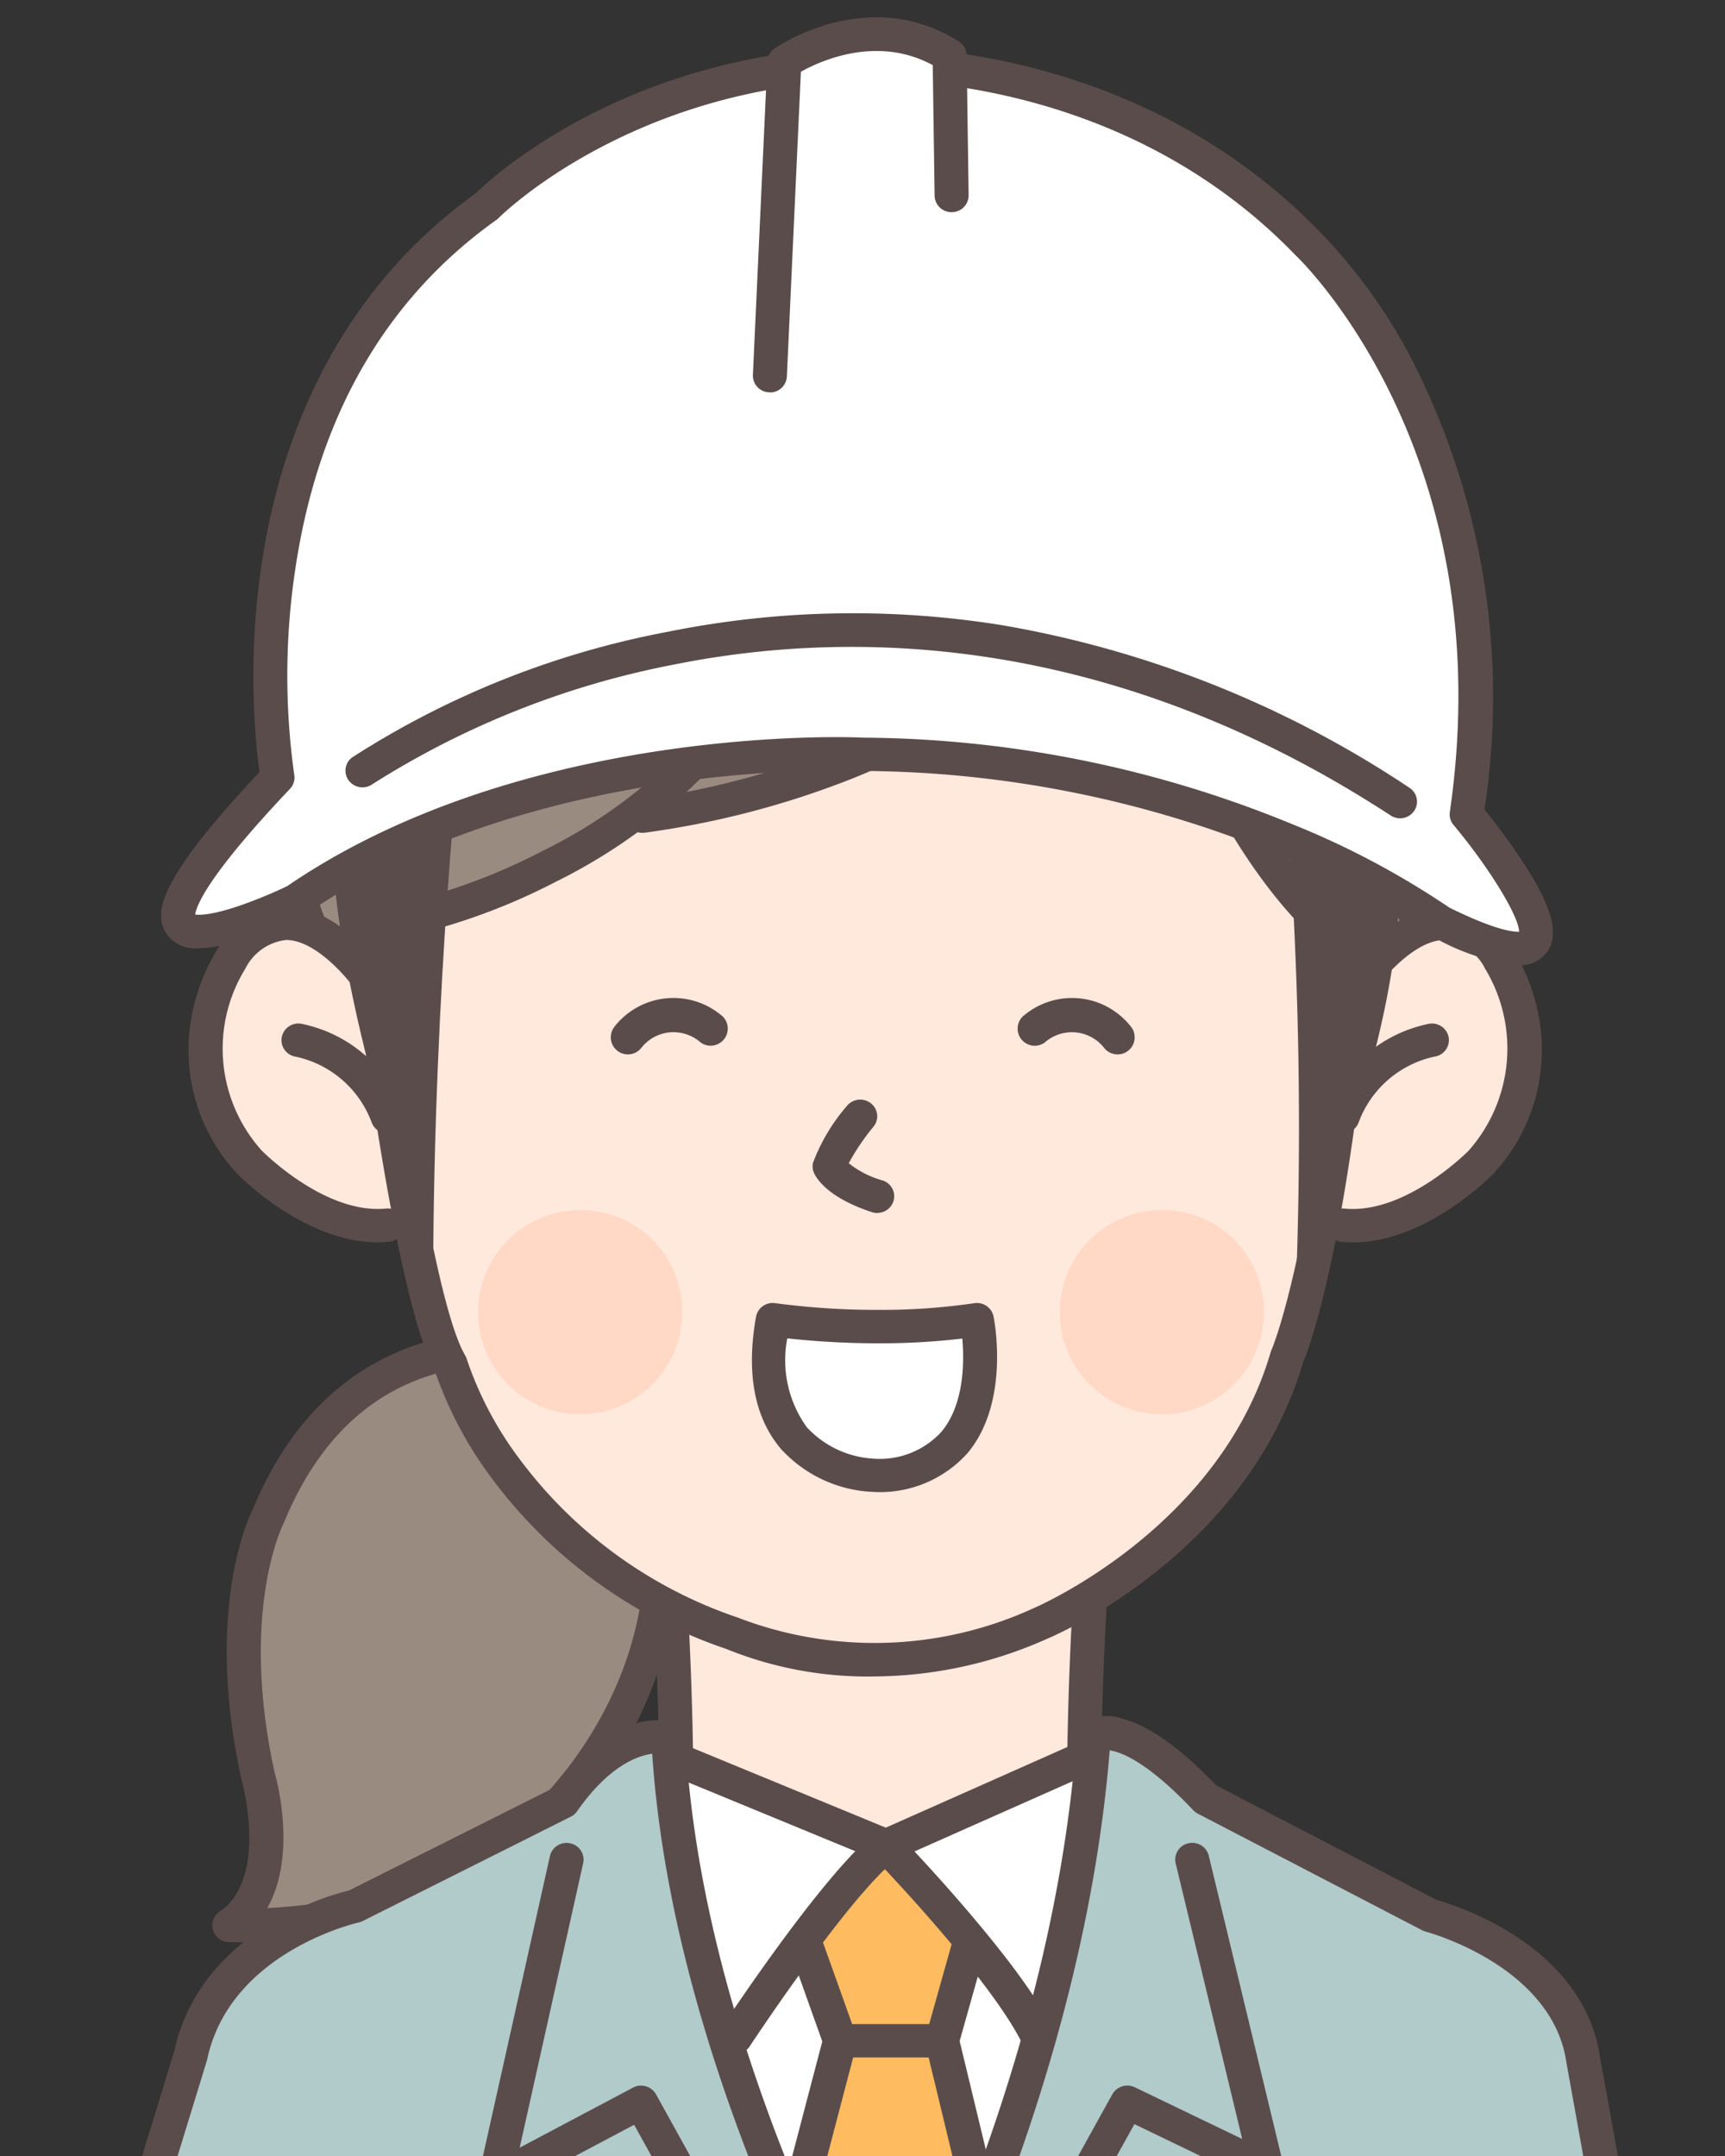
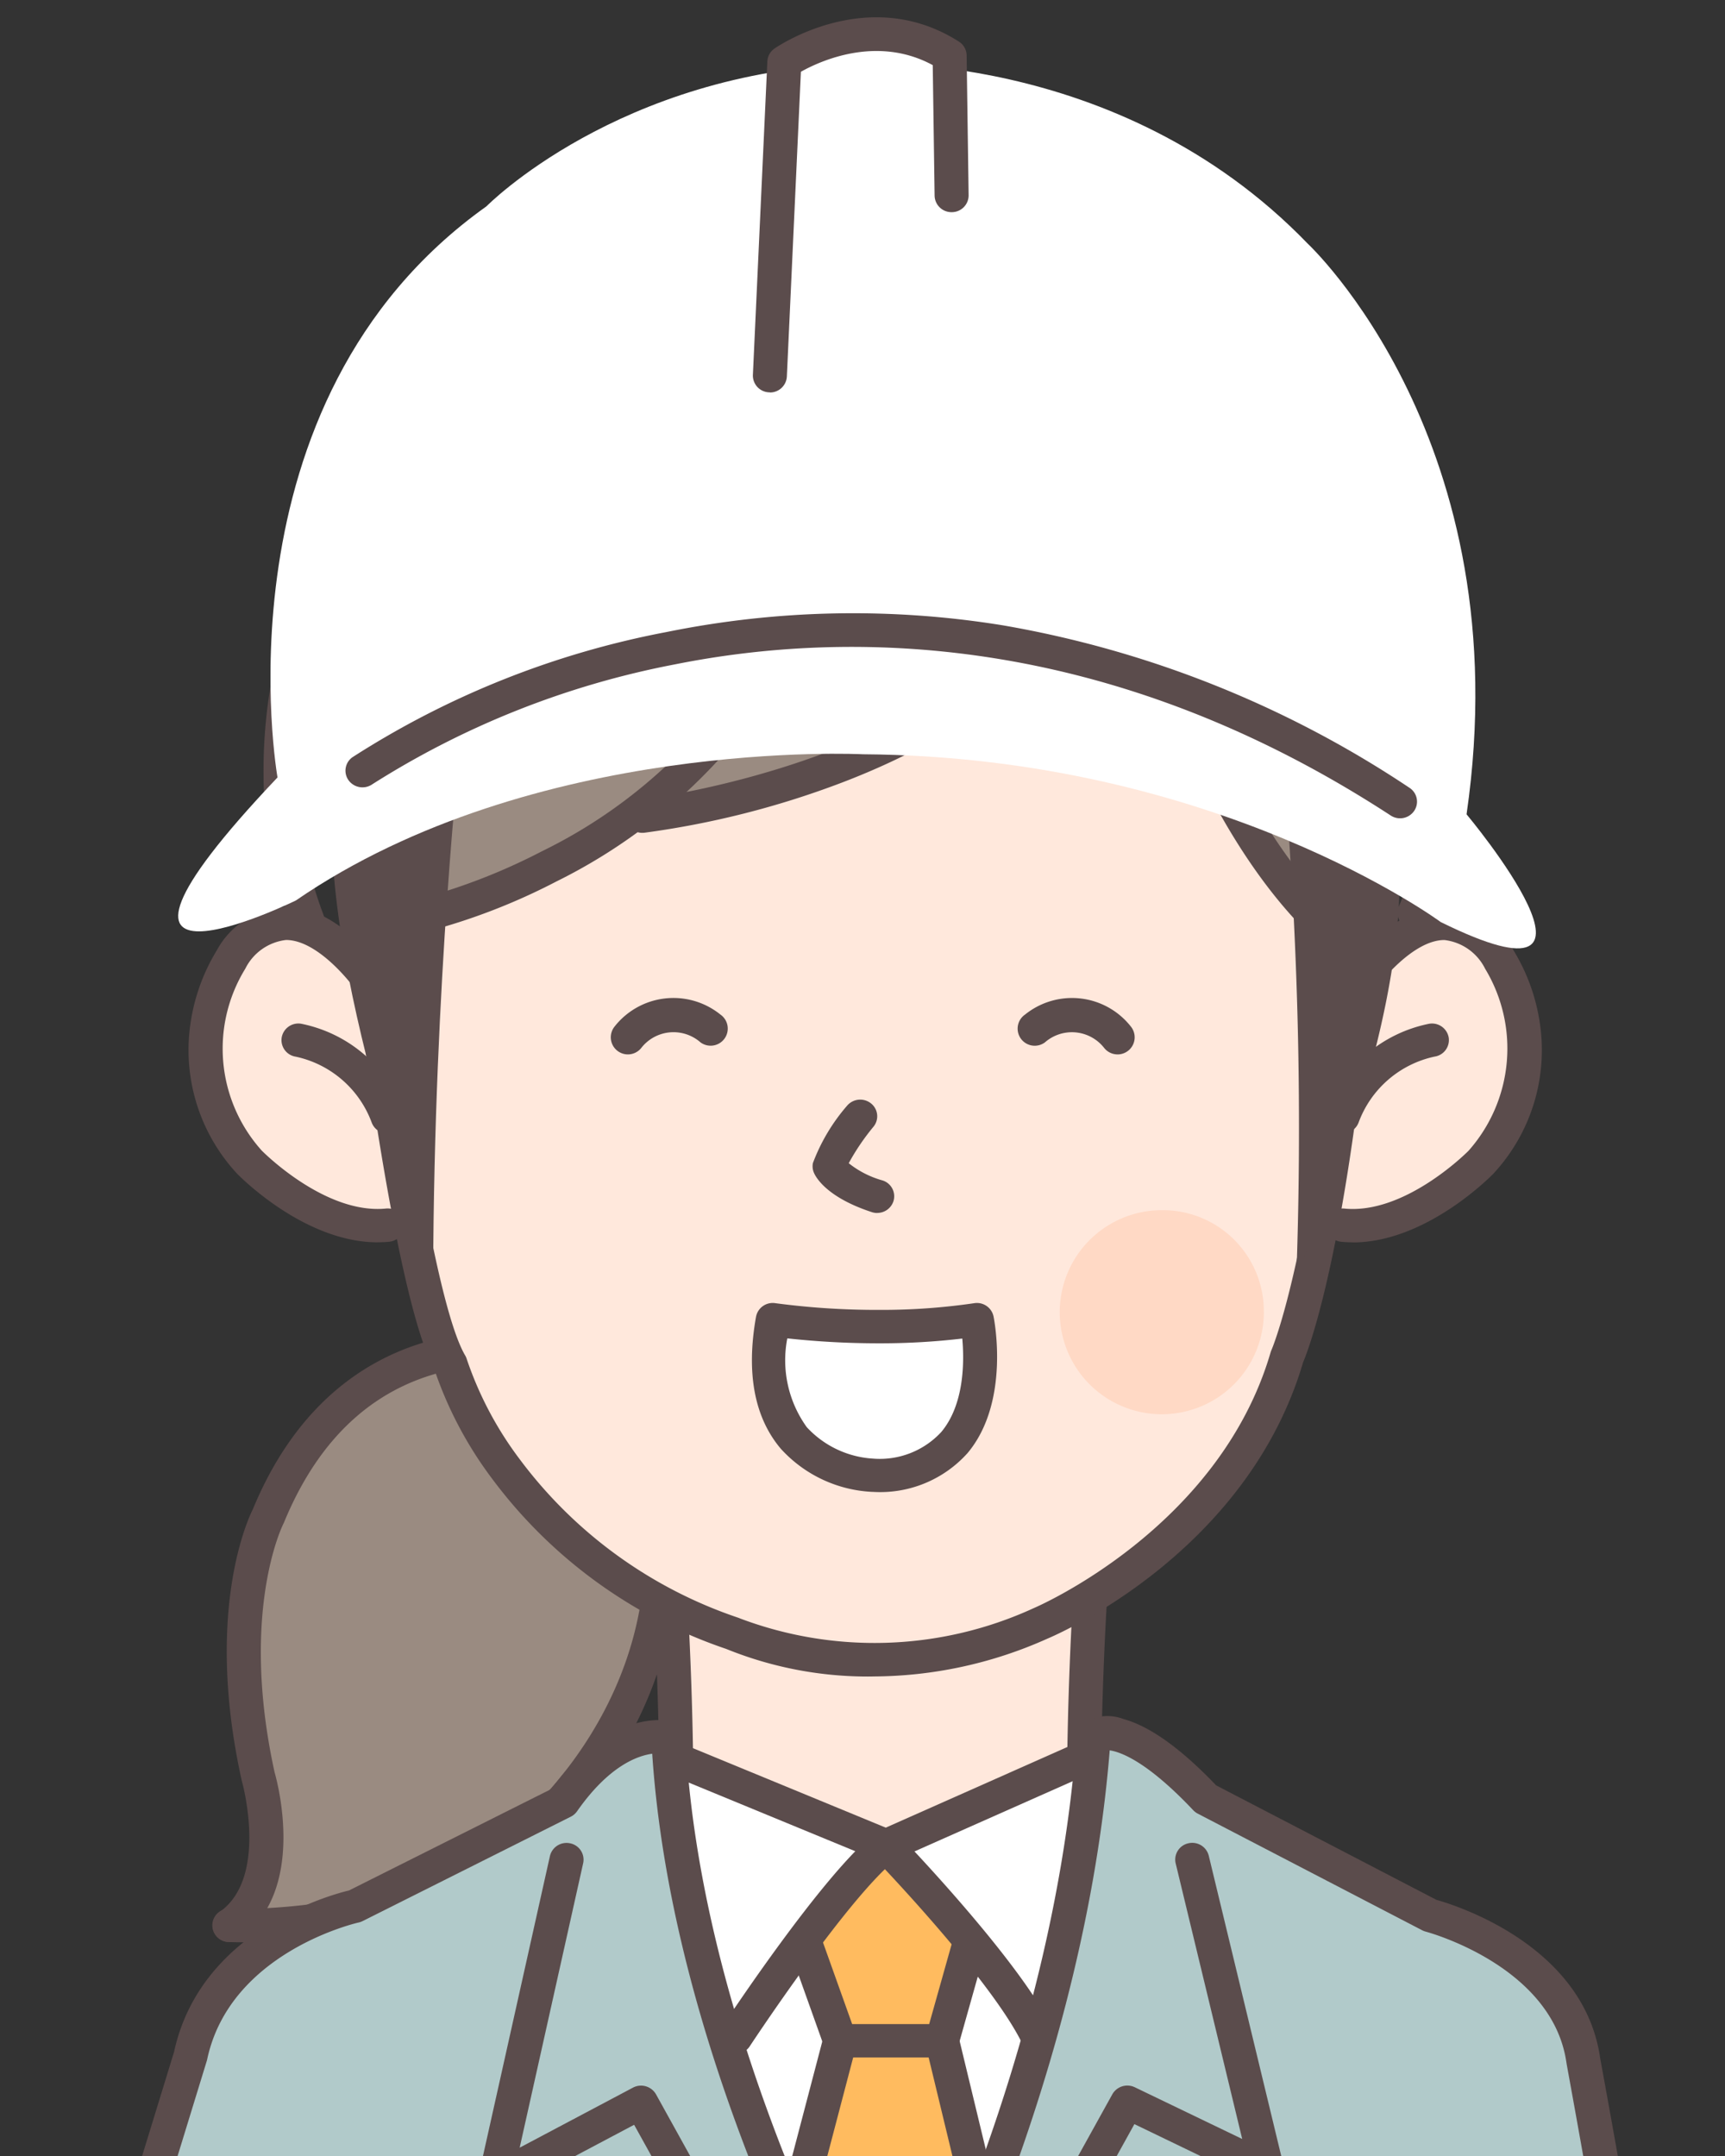
<svg xmlns="http://www.w3.org/2000/svg" height="125" viewBox="0 0 100 125" width="100">
  <rect x="0" y="0" width="100" height="125" fill="#333333" stroke="none" />
  <clipPath id="a">
    <path d="m47.012-1h100v125h-100z" />
  </clipPath>
  <g clip-path="url(#a)" transform="translate(-47.012 1)">
    <path d="m326.638 398.631s-11.244-5.373-18.145 7c0 0-3.943 4.832-1.183 19.326a7.066 7.066 0 0 1 -1.966 6.533s5.516 1.391 14.586-3.44a23.583 23.583 0 0 0 11.5-20.486s-1.638-6.223-4.792-8.928" fill="#9a8b81" transform="translate(-245.137 -320.655)" />
    <path d="m301.922 429.655a.991.991 0 0 1 -.8-.4.954.954 0 0 1 .224-1.349c2.848-2.011 1.3-7.541 1.282-7.6-.007-.022-.012-.044-.017-.067-2.135-9.7.36-15.086.656-15.676 2.918-7.064 7.815-9.357 11.413-10.036a16.4 16.4 0 0 1 7.187.253.963.963 0 0 1 .648 1.21.99.99 0 0 1 -1.233.636 14.622 14.622 0 0 0 -6.306-.186c-4.5.878-7.833 3.866-9.9 8.882-.012.029-.025.056-.039.084-.024.046-2.552 5.078-.51 14.4.171.595 1.871 6.913-2.033 9.669a1 1 0 0 1 -.575.182" fill="#5b4c4c" transform="translate(-241.598 -318.058)" />
    <path d="m302.678 477.34c-.455 0-.738-.012-.8-.015a.967.967 0 1 1 .095-1.93c.107 0 10.78.43 16.9-5.292.016-.015.032-.029.049-.043.071-.059 7.2-6.037 7.073-15.738a.976.976 0 0 1 .974-.978h.012a.976.976 0 0 1 .986.954 23.163 23.163 0 0 1 -7.754 17.224c-5.778 5.385-14.782 5.819-17.525 5.819" fill="#5b4c4c" transform="translate(-241.598 -365.73)" />
    <path d="m414.409 471.059s.369 7.312.263 12.948l-5.878 1.771s.5 12.327 16.665 12.935c0 0 15.346.143 18.632-13.128a46.313 46.313 0 0 1 -6.152-1.772s-.026-7.569.131-12.884c0 0-21.295.516-23.661.129" fill="#ffe8dc" transform="translate(-328.19 -379.918)" />
    <path d="m431.866 484.063h-.006a.976.976 0 0 1 -.98-.972c.036-6.237-.334-12.086-.338-12.144a.986.986 0 0 1 1.968-.122c0 .059.379 5.971.342 12.276a.976.976 0 0 1 -.986.961" fill="#5b4c4c" transform="translate(-345.648 -379.103)" />
    <path d="m553.1 484.063a.976.976 0 0 1 -.986-.961c-.037-6.306.338-12.217.342-12.277a.986.986 0 0 1 1.968.122c0 .058-.374 5.907-.338 12.144a.976.976 0 0 1 -.98.972z" fill="#5b4c4c" transform="translate(-443.245 -379.103)" />
-     <path d="m344.945 67.466a23.036 23.036 0 0 1 25.567-2.19s17.417 8.89 18.206 21.774c0 0 3.878 15.2-5.39 21.259 0 0-12.225 17.394-27.21 15.2 0 0-21.295 2.19-29.97-16.878 0 0-5.258-5.282-2.366-20.1 0 0 5.127-19.2 21.163-19.069" fill="#9a8b81" transform="translate(-259.243 -50.329)" />
    <path d="m403.712 165.307c-.349 16.75-4.5 26.335-4.5 26.335-2.034 10.772-14.788 15.139-14.788 15.139a23.422 23.422 0 0 1 -17.584.255c-13.363-5.283-16.068-15.781-16.068-15.781-2.386-7.989-4.44-27.3-4.44-27.3a31.132 31.132 0 0 1 9.464-17.78s17.286-11.338 34.111-1.16c0 0 14.13 4.577 13.8 20.293" fill="#ffe8dc" transform="translate(-278.045 -113.568)" />
    <path d="m311.528 289.69c-4.075.387-8.525-3.667-8.525-3.667a9.851 9.851 0 0 1 -1.052-11.725c3.68-5.54 8.133 1.61 8.133 1.61z" fill="#ffe8dc" transform="translate(-241.227 -219.59)" />
    <path d="m630.357 289.227c3.681.515 8.514-3.474 8.514-3.474a9.851 9.851 0 0 0 1.052-11.724c-3.68-5.54-8.133 1.61-8.133 1.61z" fill="#ffe8dc" transform="translate(-506.066 -219.373)" />
    <path d="m572.648 134.779s1.227 19.914 13.19 28.031c0 0 2.892-5.54-.044-18.239 0 0-7.23-12.111-13.145-9.792" fill="#9a8b81" transform="translate(-459.736 -108.494)" />
    <path d="m343.518 143.363s10.078-.846 16.584-7.03c0 0 18.469.258 26.356-16.105 0 0-1.512-8.826-18.074-7.859 0 0-16.366 3.672-22.478 16.621 0 0-4.754 10.7-2.388 14.374" fill="#9a8b81" transform="translate(-275.254 -90.593)" />
    <path d="m629.872 286.291q-.322 0-.647-.03a.967.967 0 1 1 .19-1.924c3.413.323 6.9-3.081 7.174-3.358a8.933 8.933 0 0 0 .958-10.549 3.027 3.027 0 0 0 -2.362-1.666h-.009c-1.782.008-3.752 2.423-4.3 3.268a1 1 0 0 1 -1.361.3.955.955 0 0 1 -.3-1.334c.276-.424 2.787-4.147 5.955-4.162h.02a4.838 4.838 0 0 1 4.013 2.544 11.2 11.2 0 0 1 1.494 4.062 10.535 10.535 0 0 1 -2.619 8.813l-.038.042c-.165.171-3.92 4-8.164 4" fill="#5b4c4c" transform="translate(-504.441 -215.264)" />
    <path d="m629.15 308.264a1 1 0 0 1 -.339-.059.961.961 0 0 1 -.586-1.24 8.022 8.022 0 0 1 5.947-5.067.983.983 0 0 1 1.128.8.969.969 0 0 1 -.815 1.105 6.048 6.048 0 0 0 -4.409 3.824.986.986 0 0 1 -.926.634" fill="#5b4c4c" transform="translate(-504.305 -243.544)" />
    <path d="m304.805 286.291c-4.244 0-8-3.828-8.164-4l-.038-.042a10.535 10.535 0 0 1 -2.619-8.813 11.2 11.2 0 0 1 1.495-4.063 4.838 4.838 0 0 1 4.012-2.543h.02c3.167.015 5.679 3.738 5.955 4.162a.955.955 0 0 1 -.3 1.334 1 1 0 0 1 -1.361-.295c-.594-.908-2.523-3.262-4.3-3.269h-.007a3.026 3.026 0 0 0 -2.362 1.666 8.841 8.841 0 0 0 .958 10.549c.272.272 3.757 3.682 7.174 3.358a.967.967 0 1 1 .19 1.924c-.216.021-.433.03-.647.03" fill="#5b4c4c" transform="translate(-235.904 -215.264)" />
    <path d="m327.335 308.264a.986.986 0 0 1 -.926-.634 6.046 6.046 0 0 0 -4.409-3.824.971.971 0 0 1 -.81-1.11.981.981 0 0 1 1.124-.8 8.022 8.022 0 0 1 5.947 5.067.961.961 0 0 1 -.586 1.24 1 1 0 0 1 -.339.059" fill="#5b4c4c" transform="translate(-257.848 -243.543)" />
    <path d="m372.013 316.345a21.827 21.827 0 0 1 -8.476-1.6 28.174 28.174 0 0 1 -13.6-9.91 22.566 22.566 0 0 1 -3.305-6.264c-2.417-4.4-4.7-23.784-4.8-24.614a.971.971 0 0 1 .868-1.07.981.981 0 0 1 1.091.85c.652 5.589 2.75 20.793 4.608 23.98a.956.956 0 0 1 .1.225 20.563 20.563 0 0 0 3.094 5.838 26.241 26.241 0 0 0 12.652 9.16c.031.011.061.023.091.037a22.1 22.1 0 0 0 17.012-.587l.022-.01c.106-.044 10.749-4.6 13.732-14.837a.914.914 0 0 1 .048-.129c.023-.051 2.425-5.585 3.96-23.168a.983.983 0 0 1 1.066-.88.972.972 0 0 1 .9 1.045c-1.5 17.165-3.789 23.008-4.094 23.722-3.244 11.013-14.2 15.758-14.827 16.02a24.806 24.806 0 0 1 -10.14 2.189" fill="#5b4c4c" transform="translate(-274.429 -220.145)" />
-     <path d="m390.825 363.681a5.916 5.916 0 1 1 -5.915-5.8 5.857 5.857 0 0 1 5.915 5.8" fill="#ffd9c5" transform="translate(-304.266 -288.718)" />
    <path d="m561.831 363.681a5.916 5.916 0 1 1 -5.915-5.8 5.857 5.857 0 0 1 5.915 5.8" fill="#ffd9c5" transform="translate(-441.554 -288.718)" />
    <path d="m464.716 390.719a44.683 44.683 0 0 0 11.831 0s1.84 9.019-6.047 9.019c0 0-7.361-.129-5.784-9.019" fill="#fff" transform="translate(-372.907 -315.208)" />
    <path d="m466.483 396.67h-.017a7.65 7.65 0 0 1 -5.306-2.508c-1.528-1.813-2.009-4.384-1.431-7.643a.984.984 0 0 1 1.123-.789 44.646 44.646 0 0 0 5.983.389 37.058 37.058 0 0 0 5.545-.389.984.984 0 0 1 1.118.765c.041.2.975 4.954-1.5 7.919a6.8 6.8 0 0 1 -5.509 2.255m-4.946-8.9a6.637 6.637 0 0 0 1.129 5.15 5.691 5.691 0 0 0 3.832 1.822 4.854 4.854 0 0 0 3.965-1.543c1.341-1.6 1.337-4.091 1.218-5.418a40.592 40.592 0 0 1 -4.848.276 49.053 49.053 0 0 1 -5.3-.287" fill="#5b4c4c" transform="translate(-368.89 -311.174)" />
    <path d="m481.079 331.291a1 1 0 0 1 -.312-.05c-2.665-.871-3.27-2.066-3.364-2.3a.949.949 0 0 1 -.051-.548 10.923 10.923 0 0 1 1.972-3.313 1 1 0 0 1 1.385-.151.953.953 0 0 1 .154 1.358 13.388 13.388 0 0 0 -1.436 2.117 5.5 5.5 0 0 0 1.964 1 .962.962 0 0 1 .623 1.222.985.985 0 0 1 -.935.661" fill="#5b4c4c" transform="translate(-383.214 -261.964)" />
-     <path d="m545.714 206.4a.989.989 0 0 1 -.874-.518 4.512 4.512 0 0 0 -2.765-2.528 4.344 4.344 0 0 0 -3.085.644 1 1 0 0 1 -1.373-.229.952.952 0 0 1 .226-1.343 5.752 5.752 0 0 1 8.744 2.558.957.957 0 0 1 -.415 1.3 1 1 0 0 1 -.457.111" fill="#5b4c4c" transform="translate(-431.465 -162.43)" />
    <path d="m342.19 183.091a.965.965 0 0 1 -.125-1.925 34.892 34.892 0 0 0 10.285-3.454 29.483 29.483 0 0 0 14.893-16.721.991.991 0 0 1 1.255-.6.962.962 0 0 1 .608 1.23 31.932 31.932 0 0 1 -15.906 17.837 36.182 36.182 0 0 1 -10.882 3.625 1.007 1.007 0 0 1 -.127.008" fill="#5b4c4c" transform="translate(-273.927 -129.355)" />
    <path d="m423.3 171.263a.966.966 0 0 1 -.11-1.927c.2-.023 20.441-2.415 25.483-15.046a.993.993 0 0 1 1.277-.548.96.96 0 0 1 .559 1.252c-2.28 5.711-7.71 10.337-15.7 13.377a51.3 51.3 0 0 1 -11.395 2.886 1.037 1.037 0 0 1 -.112.006" fill="#5b4c4c" transform="translate(-339.045 -123.977)" />
    <path d="m582.245 185.069a.993.993 0 0 1 -.633-.226c-8.308-6.829-11.795-21.369-11.939-21.984a.966.966 0 0 1 .74-1.158.986.986 0 0 1 1.182.725c.034.144 3.487 14.526 11.285 20.937a.953.953 0 0 1 .122 1.361.992.992 0 0 1 -.756.345" fill="#5b4c4c" transform="translate(-457.327 -130.431)" />
    <path d="m318.449 120.049a.986.986 0 0 1 -.905-.583 24.6 24.6 0 0 1 -1.647-8.631 29.574 29.574 0 0 1 6.588-19.081c.285-.355 6.866-8.465 14.306-9.073a.967.967 0 1 1 .164 1.926c-6.594.539-12.849 8.253-12.912 8.331a27.455 27.455 0 0 0 -6.177 17.766 23.223 23.223 0 0 0 1.489 8 .96.96 0 0 1 -.517 1.268 1 1 0 0 1 -.389.079" fill="#5b4c4c" transform="translate(-253.604 -66.699)" />
    <path d="m479.922 99.411a1 1 0 0 1 -.387-.078.959.959 0 0 1 -.52-1.268c2.16-4.961.931-12.92.918-13-1-7.14-4.681-13.271-10.935-18.241a36.472 36.472 0 0 0 -9.135-5.352c-10.593-3.962-17.673-.74-20.953 1.532a1.132 1.132 0 0 1 -1.543.049 1.035 1.035 0 0 1 .476-1.677c3.63-2.492 11.35-5.964 22.712-1.715a37.931 37.931 0 0 1 9.685 5.66c6.562 5.215 10.588 11.944 11.644 19.462.053.331 1.328 8.565-1.056 14.04a.987.987 0 0 1 -.907.587" fill="#5b4c4c" transform="translate(-350.907 -46.52)" />
    <path d="m341.879 248.275s-6.872-18.428-5.744-28.1c0 0 1.692-1.658 7.331-2.764 0 0-1.535 13.807-1.587 30.864" fill="#5b4c4c" transform="translate(-269.757 -175.394)" />
    <path d="m616.3 251.736s7.551-16.2 5.68-26.442a8.426 8.426 0 0 0 -6.485-3.593 243.723 243.723 0 0 1 .805 30.035" fill="#5b4c4c" transform="translate(-494.133 -178.855)" />
    <path d="m296.59 55.233s-3.857-21.748 12.11-33.114c0 0 7.63-7.769 21.4-8.269 0 0 15.156-1.028 26.21 10.43 0 0 12.349 11.481 9.21 33.087 0 0 9.97 11.909-1.5 6.245 0 0-12.982-9.59-33.49-9.726 0 0-19.105-.99-32.874 8.475 0 0-14.614 7.157-1.07-7.128" fill="#fff" transform="translate(-233.49 -11.155)" />
-     <path d="m364.428 62.071a12.671 12.671 0 0 1 -4.9-1.631.986.986 0 0 1 -.15-.091c-.127-.094-12.99-9.4-32.9-9.531h-.045c-.006 0-.565-.028-1.537-.028-4.364 0-19.476.6-30.72 8.33a.975.975 0 0 1 -.125.073c-.4.194-3.93 1.9-6.061 1.9a2 2 0 0 1 -2.042-1.093c-.505-1.137-.173-3.035 5.538-9.115a43.836 43.836 0 0 1 .138-12.121c1.385-9.205 5.663-16.607 12.374-21.413.827-.813 8.5-8.005 22-8.5.084-.005.447-.025 1.034-.025 3.649 0 16.3.774 25.926 10.739a31.387 31.387 0 0 1 5.973 8.708 42.982 42.982 0 0 1 3.572 24.78c.42.521 1.258 1.591 2.054 2.783 1.705 2.555 2.238 4.166 1.727 5.224a1.888 1.888 0 0 1 -1.858 1.011m-3.943-3.32c2.457 1.206 3.524 1.388 3.943 1.388h.081c0-.881-1.736-3.724-3.8-6.19a.954.954 0 0 1 -.214-.749c3.032-20.871-8.792-32.138-8.912-32.25l-.038-.037c-9.088-9.419-21.058-10.151-24.51-10.151-.584 0-.914.021-.917.021h-.031c-13.224.48-20.658 7.9-20.731 7.974a.965.965 0 0 1 -.131.112c-6.4 4.556-10.32 11.345-11.649 20.179a41.374 41.374 0 0 0 -.072 11.988.954.954 0 0 1 -.249.823c-4.878 5.145-5.441 6.846-5.489 7.283a1.487 1.487 0 0 0 .217.014c1.386 0 4.1-1.169 5.115-1.66 11.709-8.014 27.288-8.638 31.79-8.638.927 0 1.494.024 1.616.03a66.338 66.338 0 0 1 24.792 4.99 48.485 48.485 0 0 1 9.188 4.875" fill="#5b4c4c" transform="translate(-229.433 -7.121)" />
    <path d="m464.073 30.379.885-23.279s4.139-2.975 9.691.083l.963 23.328s-9.733-1.387-11.539-.135" fill="#fff" transform="translate(-372.569 -4.684)" />
    <path d="m460.742 21.751h-.042a.974.974 0 0 1 -.94-1.009l.838-18.179a.962.962 0 0 1 .416-.746c.222-.153 5.493-3.722 10.689-.4a.962.962 0 0 1 .448.8l.115 8.108a.975.975 0 0 1 -.972.98h-.014a.977.977 0 0 1 -.986-.953l-.108-7.572c-3.237-1.754-6.532-.238-7.643.385l-.814 17.671a.977.977 0 0 1 -.984.923" fill="#5b4c4c" transform="translate(-369.102 -.004)" />
    <path d="m401.15 190.7a.994.994 0 0 1 -.545-.162c-16.557-10.8-31.7-10.725-41.5-8.762a50.343 50.343 0 0 0 -17.532 6.946 1 1 0 0 1 -1.376-.217.954.954 0 0 1 .22-1.348 51.307 51.307 0 0 1 18.2-7.256 54.2 54.2 0 0 1 19.507-.389 61.1 61.1 0 0 1 23.565 9.417.955.955 0 0 1 .275 1.34.991.991 0 0 1 -.822.431" fill="#5b4c4c" transform="translate(-272.971 -144.256)" />
    <path d="m358.284 615.2s1.573-4.762-1.972-32.756l.649-21.77 11.639-19.711-1.183-6.184s-1.508-6.6-9.592-9.5l-13.014-6.184s-3.177-3.468-5.305-4.405a106.689 106.689 0 0 1 -13.222 6.548 59.667 59.667 0 0 1 -13.021-6.394s-4.648 1.392-5.831 4.1l-14.065 6.957s-7.661.735-9.483 15.035l10.578 20.713 2.563 22.032s-2.888 26.121-.649 31.432z" fill="#b1caca" transform="translate(-227.905 -415.216)" />
    <path d="m652.432 658.431 10.647-20.1s1.972 16.234 2.7 23.123c0 0 1.724 15.791 1.833 22.873 0 0 2.563 27.83 2.516 30.624h-16.5s-2.64-29.533-2.443-32.819c0 0 1.044-19.837 1.241-23.7" fill="#b1caca" transform="translate(-522.784 -514.967)" />
    <path d="m116.463 654-1.084-4.832s12.964-.338 21.886-5.025l1.479 4.445a20.467 20.467 0 0 1 2.366 3.479l2.366 7.827 5.127-17.748 11.3 22.161 1.446 18.167a37.35 37.35 0 0 1 -18.234 17.082c-12.882 3.994-18.666-8.375-18.666-8.375l-8.384-31.094s-1.183-3.382.394-6.088" fill="#b1caca" transform="translate(-92.629 -518.046)" />
    <path d="m434.642 521.328 12.673 4.744 12.171-5.388s-4.207 26.67-11.907 38.211c0 0-12.674-21.075-12.937-37.567" fill="#fff" transform="translate(-348.941 -420.056)" />
    <path d="m470.949 554.072 4.732-5.508 5.028 5.508-1.774 5.8 2.871 9.977-5.737 11.75-6.094-11.943 3.045-9.784z" fill="#ffbb5f" transform="translate(-377.307 -442.548)" />
    <g fill="#5b4c4c">
      <path d="m328.509 725.214a.99.99 0 0 1 -.828-.44c-1.839-2.774-1.379-8.043-1.34-8.461l1.448-23.377c-.306-4.707-2.534-27.795-2.557-28.029l-1.477-13.029a.971.971 0 0 1 .871-1.067.982.982 0 0 1 1.089.854l1.479 13.045c.024.251 2.274 23.565 2.567 28.165a.917.917 0 0 1 0 .119l-1.453 23.453v.035c-.136 1.377-.216 5.363 1.028 7.239a.955.955 0 0 1 -.289 1.337 1 1 0 0 1 -.536.156" transform="translate(-259.914 -525.03)" />
      <path d="m649.14 724.785a1.008 1.008 0 0 1 -.345-.061.961.961 0 0 1 -.578-1.244 14.34 14.34 0 0 0 .395-6.549c0-.016-.006-.032-.008-.048-.335-2.529-2.284-24.121-2.366-25.038 0-.028 0-.057 0-.085 0-2.606 1.325-25.555 1.382-26.53l1.08-14.03a.982.982 0 0 1 1.058-.89.972.972 0 0 1 .908 1.036l-1.084 14.011c-.012.219-1.363 23.606-1.377 26.361.1 1.113 2.019 22.354 2.35 24.894a16.065 16.065 0 0 1 -.493 7.546.986.986 0 0 1 -.924.628" transform="translate(-518.812 -524.627)" />
      <path d="m254.626 554.28a1 1 0 0 1 -.284-.041.963.963 0 0 1 -.66-1.2l7.049-22.976c1.523-7.032 9.011-9.086 10.143-9.358l11.741-5.888c3.461-4.789 6.881-3.948 7.028-3.91a.971.971 0 0 1 .727.885c.972 19.352 12.552 38.479 12.669 38.67a.955.955 0 0 1 -.338 1.326 1 1 0 0 1 -1.352-.331c-.118-.192-11.6-19.144-12.9-38.678-.892.122-2.538.737-4.356 3.336a.98.98 0 0 1 -.364.314l-12.066 6.052a1 1 0 0 1 -.239.084c-.073.016-7.447 1.691-8.774 7.936-.006.027-.013.055-.021.081l-7.061 23.016a.984.984 0 0 1 -.944.688" transform="translate(-203.628 -412.101)" />
      <path d="m544.633 611.462a.98.98 0 0 1 -.977-.847c-.3-2.316-2.041-25.284-2.115-26.261 0-.012 0-.025 0-.037-.3-8.275-2.556-30.745-2.578-30.971v-.021c-.347-4.42-3.8-23.194-3.832-23.383 0-.013 0-.027-.007-.041-.786-5.649-8.084-7.606-8.157-7.625a.992.992 0 0 1 -.211-.081l-13.014-6.764a.984.984 0 0 1 -.261-.2c-2.631-2.784-4.162-3.366-4.838-3.467-1.658 20.559-11.811 38.657-11.915 38.84a1 1 0 0 1 -1.341.375.956.956 0 0 1 -.383-1.314c.1-.181 10.294-18.363 11.728-38.79a.96.96 0 0 1 .378-.7 2.638 2.638 0 0 1 2.349-.221c1.519.419 3.32 1.71 5.353 3.839l12.772 6.639c1.075.3 8.562 2.619 9.491 9.18.188 1.023 3.5 19.046 3.853 23.548.06.594 2.281 22.783 2.585 31.062.059.778 1.818 23.9 2.1 26.147a.971.971 0 0 1 -.856 1.079 1.054 1.054 0 0 1 -.123.008" transform="translate(-397.3 -411.283)" />
      <path d="m495.864 776.711a.976.976 0 0 1 -.986-.966v-60.3a.986.986 0 0 1 1.972 0v60.3a.976.976 0 0 1 -.986.966" transform="translate(-397.3 -576.398)" />
      <path d="m392.166 570.448a.989.989 0 0 1 -.867-.505l-3.277-5.916-7.594 4.025a1 1 0 0 1 -1.062-.078.957.957 0 0 1 -.366-.974l4.141-18.553a.987.987 0 0 1 1.174-.738.967.967 0 0 1 .753 1.151l-3.681 16.494 6.568-3.481a1 1 0 0 1 1.336.389l3.746 6.764a.957.957 0 0 1 -.4 1.311 1 1 0 0 1 -.469.117" transform="translate(-304.249 -441.837)" />
      <path d="m546.862 570.448a1 1 0 0 1 -.469-.117.957.957 0 0 1 -.4-1.311l3.746-6.764a1 1 0 0 1 1.3-.406l6.228 3-3.857-15.98a.966.966 0 0 1 .732-1.163.986.986 0 0 1 1.186.718l4.338 17.973a.955.955 0 0 1 -.345.978 1 1 0 0 1 -1.05.112l-7.254-3.5-3.295 5.949a.989.989 0 0 1 -.867.505" transform="translate(-438.243 -441.836)" />
      <path d="m513.744 613.712a.983.983 0 0 1 -.959-.744l-2.345-9.719a.966.966 0 0 1 .733-1.163.988.988 0 0 1 1.186.718l2.345 9.719a.966.966 0 0 1 -.733 1.163 1.013 1.013 0 0 1 -.227.026" transform="translate(-409.773 -485.705)" />
      <path d="m467.959 614.1a1.009 1.009 0 0 1 -.246-.03.965.965 0 0 1 -.713-1.18l2.651-10.106a.988.988 0 0 1 1.2-.7.965.965 0 0 1 .709 1.177l-2.651 10.106a.983.983 0 0 1 -.954.726" transform="translate(-374.897 -485.703)" />
      <path d="m478.887 579.792h-5.915a.985.985 0 0 1 -.931-.647l-2.07-5.8a.962.962 0 0 1 .605-1.231.992.992 0 0 1 1.256.593l1.839 5.15h4.465l1.377-4.895a.989.989 0 0 1 1.212-.675.964.964 0 0 1 .688 1.188l-1.577 5.6a.983.983 0 0 1 -.95.709" transform="translate(-377.259 -461.505)" />
      <path d="m450.626 556.6a.994.994 0 0 1 -.533-.154.955.955 0 0 1 -.295-1.335c.239-.364 5.894-8.944 8.942-11.335a1 1 0 0 1 1.332.09c.281.291 6.909 7.167 8.924 11.216a.958.958 0 0 1 -.454 1.292 1 1 0 0 1 -1.318-.445c-1.531-3.076-6.2-8.2-7.93-10.044-2.943 2.843-7.786 10.193-7.838 10.272a.99.99 0 0 1 -.83.443" transform="translate(-360.983 -438.514)" />
      <path d="m444.325 524.117a1 1 0 0 1 -.382-.076l-12.422-5.121a.959.959 0 0 1 -.526-1.265.993.993 0 0 1 1.291-.516l12.025 4.958 11.142-4.948a.994.994 0 0 1 1.3.481.959.959 0 0 1 -.491 1.279l-11.534 5.121a1 1 0 0 1 -.407.086" transform="translate(-345.951 -417.134)" />
    </g>
    <path d="m549.376 726.765.792 17.8s-.3 2.319 1.479 3.189a12.833 12.833 0 0 0 12.816.58 4.671 4.671 0 0 0 2.366-3.768l.493-17.973z" fill="#b1caca" transform="translate(-441.052 -586.168)" />
    <path d="m554.421 746.672a13.23 13.23 0 0 1 -7.307-2.131c-2.08-1.08-1.991-3.518-1.947-4.038l-.789-17.731a.956.956 0 0 1 .269-.707 1 1 0 0 1 .706-.3l17.945-.175h.01a1 1 0 0 1 .7.289.956.956 0 0 1 .283.7l-.492 17.961a5.628 5.628 0 0 1 -2.876 4.6l-.049.025a15.1 15.1 0 0 1 -6.455 1.5m-8.029-22.985.748 16.8a.928.928 0 0 1 -.007.162c0 .011-.177 1.656.942 2.2a.994.994 0 0 1 .157.1 11.286 11.286 0 0 0 6.189 1.791 13.1 13.1 0 0 0 5.57-1.3 3.645 3.645 0 0 0 1.838-2.913c0-.008 0-.017 0-.025l.465-16.97z" fill="#5b4c4c" transform="translate(-437.038 -582.133)" />
    <path d="m548.382 727.494h18.337v5.406l-9.07 2.9-9.267-2.9z" fill="#b1caca" transform="translate(-440.254 -586.897)" />
    <path d="m553.635 732.736a1.01 1.01 0 0 1 -.3-.046l-9.267-2.9a.969.969 0 0 1 -.686-.921v-5.411a.976.976 0 0 1 .986-.966h18.337a.976.976 0 0 1 .986.966v5.411a.969.969 0 0 1 -.68.919l-9.07 2.9a1 1 0 0 1 -.306.048m-8.281-4.571 8.278 2.589 8.088-2.585v-3.744h-16.366z" fill="#5b4c4c" transform="translate(-436.24 -582.863)" />
    <path d="m374.32 726.765-.792 17.8s.3 2.319-1.479 3.189a12.833 12.833 0 0 1 -12.816.58 4.671 4.671 0 0 1 -2.366-3.768l-.493-17.973z" fill="#b1caca" transform="translate(-286.107 -586.168)" />
    <path d="m361.248 746.672a15.1 15.1 0 0 1 -6.455-1.5l-.049-.025a5.63 5.63 0 0 1 -2.876-4.6l-.492-17.961a.956.956 0 0 1 .283-.7 1 1 0 0 1 .7-.289h.01l17.946.175a1 1 0 0 1 .706.3.956.956 0 0 1 .269.707l-.79 17.721c.044.52.133 2.958-1.947 4.038a13.227 13.227 0 0 1 -7.307 2.131m-5.569-3.231a13.107 13.107 0 0 0 5.569 1.3 11.135 11.135 0 0 0 6.189-1.79.966.966 0 0 1 .157-.1c1.119-.549.943-2.188.941-2.2a.928.928 0 0 1 -.007-.162l.748-16.8-15.9-.155.465 16.97v.025a3.644 3.644 0 0 0 1.84 2.913" fill="#5b4c4c" transform="translate(-282.092 -582.134)" />
    <path d="m373.719 727.494h-18.338v5.406l9.07 2.9 9.267-2.9z" fill="#b1caca" transform="translate(-285.309 -586.897)" />
    <path d="m360.438 732.737a1 1 0 0 1 -.306-.048l-9.07-2.9a.969.969 0 0 1 -.68-.919v-5.41a.976.976 0 0 1 .986-.966h18.338a.976.976 0 0 1 .986.966v5.411a.969.969 0 0 1 -.686.921l-9.267 2.9a1.009 1.009 0 0 1 -.3.046m-8.084-4.567 8.088 2.585 8.278-2.589v-3.739h-16.367z" fill="#5b4c4c" transform="translate(-281.295 -582.864)" />
    <path d="m32.663 511.283c-7.821-3.35-17.084-12.1-17.084-12.1l-7.328-7.8c-3.648-3.962-2.465-5.315-2.465-5.315.3-2.126 2.169-.966 2.169-.966a3.966 3.966 0 0 1 -1.084-4.155c.69-1.353 2.859-.193 2.859-.193-1.972-2.8-.493-4.638-.493-4.638 1.873-.966 4.338.58 4.338.58-.887-3.479 1.084-3.575 1.084-3.575 4.535-1.449 13.539 7.634 13.539 7.634l6.167 3.889c-1.972-2.416-.824-7.248-.824-7.248.635-6.659 4.252-3.857 4.252-3.857.493 1.546 4.853 11.1 4.853 11.1s5.663 10.8 5.137 18.529a18.084 18.084 0 0 0 .16 4.628s-5.225 2.8-14.887 4.252z" fill="#ffe3d7" transform="translate(-4.498 -381.553)" />
-     <path d="m138.552 700.025a18.352 18.352 0 0 1 -3.781-.342.966.966 0 0 1 -.738-1.16.986.986 0 0 1 1.181-.724 22.966 22.966 0 0 0 17.2-4.341 1 1 0 0 1 1.38.193.953.953 0 0 1 -.2 1.353 25.3 25.3 0 0 1 -15.042 5.02" fill="#5b4c4c" transform="translate(-107.584 -559.284)" />
    <path d="m133.551 701.516a14.856 14.856 0 0 1 -2.744-.25c-4.705-.882-8.579-4.071-11.513-9.477a.947.947 0 0 1 -.073-.174c-.025-.082-2.553-8.273-4.889-16.485-1.373-4.831-2.413-8.726-3.09-11.577-1.059-4.463-1.1-5.755-.788-6.326l.454-2.724-1.044-4.651a.952.952 0 0 1 .2-.823 1.007 1.007 0 0 1 .787-.35c7 .188 17.789-2.729 21.713-5.253a1 1 0 0 1 .913-.087.971.971 0 0 1 .591.687l1.013 4.513a8.957 8.957 0 0 1 2.613 3.427l.009.029c.15.527 3.678 13 4.759 20.71a.97.97 0 0 1 -.842 1.089.981.981 0 0 1 -1.111-.826c-1.046-7.455-4.554-19.921-4.7-20.439a7.822 7.822 0 0 0 -2.239-2.713.967.967 0 0 1 -.342-.543l-.794-3.538c-4.552 2.35-13.582 4.76-20.381 4.881l.82 3.653a.947.947 0 0 1 .01.363l-.526 3.157a.958.958 0 0 1 -.108.309c-.188 2.171 4.368 18.419 8.83 32.867 2.633 4.814 6.03 7.641 10.1 8.4 7.665 1.437 15.32-4.844 15.4-4.908.06-.051 6.8-5.808 8.917-10.206a.994.994 0 0 1 1.312-.461.958.958 0 0 1 .471 1.286c-2.3 4.768-9.126 10.6-9.416 10.848-.312.259-6.813 5.59-14.307 5.59" fill="#5b4c4c" transform="translate(-88.184 -518.948)" />
    <path d="m157.513 504.446a.989.989 0 0 1 -.869-.508 7.677 7.677 0 0 1 -.8-4.142 33.334 33.334 0 0 0 -4.582-18.548c-1.088-1.1-2.617-4.654-3.072-5.749a.964.964 0 0 1 -.053-.171c-.847-4.06-2.064-5.165-2.414-5.407a1.421 1.421 0 0 0 -.983.473c-1.221 1.314-1.1 4.847-.967 5.98 0 .021 0 .042.006.063a16.5 16.5 0 0 0 2.223 6.7.952.952 0 0 1 .124.7 12.9 12.9 0 0 0 2.205 10.828.953.953 0 0 1 -.087 1.364 1 1 0 0 1 -1.391-.085 14.605 14.605 0 0 1 -2.73-12.129 17.938 17.938 0 0 1 -2.311-7.239c-.078-.67-.536-5.316 1.471-7.477a3.468 3.468 0 0 1 2.69-1.108 1.018 1.018 0 0 1 .23.032c.425.111 2.6.963 3.848 6.835a23.668 23.668 0 0 0 2.635 5.058.965.965 0 0 1 .167.188 34.491 34.491 0 0 1 4.961 19.823c0 .021 0 .042-.006.063a5.8 5.8 0 0 0 .577 3.038.957.957 0 0 1 -.4 1.309 1 1 0 0 1 -.467.116" fill="#5b4c4c" transform="translate(-113.766 -377.54)" />
    <path d="m105.289 604.792a.993.993 0 0 1 -.716-.3 22.038 22.038 0 0 0 -11.828-6.083.97.97 0 0 1 -.856-1.079.982.982 0 0 1 1.1-.839 23.78 23.78 0 0 1 13.011 6.67.953.953 0 0 1 -.038 1.366.994.994 0 0 1 -.678.265" fill="#5b4c4c" transform="translate(-73.764 -481.205)" />
    <path d="m62.334 481.335a1 1 0 0 1 -.559-.171c-.029-.02-2.92-1.969-4.561-2.836a1 1 0 0 1 -.192-.133c-2.576-2.273-9.972-8.2-13.517-8.6a1.482 1.482 0 0 0 -1.022.6c-.213.453.067 1.3.768 2.335a.955.955 0 0 1 -.273 1.34 1 1 0 0 1 -1.367-.268c-1.145-1.683-1.451-3.108-.91-4.234a3.468 3.468 0 0 1 2.68-1.708 1.046 1.046 0 0 1 .186 0c4.676.393 13.334 7.839 14.688 9.026 1.745.937 4.52 2.809 4.64 2.89a.954.954 0 0 1 .252 1.344.99.99 0 0 1 -.813.418" fill="#5b4c4c" transform="translate(-32.468 -377.274)" />
    <path d="m34.891 494.871a1 1 0 0 1 -.576-.183l-12.028-8.5-.043-.032c-.58-.456-2.948-1.974-3.956-1.085a1.613 1.613 0 0 0 -.409 1.167 4.177 4.177 0 0 0 1.86 2.669.953.953 0 0 1 .143 1.359 1 1 0 0 1 -1.387.14c-1.664-1.327-2.534-2.715-2.588-4.127a3.5 3.5 0 0 1 1.021-2.607c1.944-1.769 5.009-.234 6.533.964l12.007 8.489a.954.954 0 0 1 .223 1.349.991.991 0 0 1 -.8.4" fill="#5b4c4c" transform="translate(-12.77 -389.546)" />
    <path d="m23.2 519.042a1 1 0 0 1 -.555-.168l-13.014-8.7a2.694 2.694 0 0 0 -1.613-.427.8.8 0 0 0 -.511.349c-.037.15-.143.944 1.273 2.332a.953.953 0 0 1 0 1.367 1 1 0 0 1 -1.394 0c-2.7-2.648-1.716-4.461-1.594-4.659l.016-.025a2.813 2.813 0 0 1 1.812-1.256 4.629 4.629 0 0 1 3.113.717l13.022 8.7a.954.954 0 0 1 .259 1.343.991.991 0 0 1 -.816.422" fill="#5b4c4c" transform="translate(-4.43 -409.659)" />
    <path d="m28.629 558.5a1 1 0 0 1 -.469-.116 89.059 89.059 0 0 1 -16.371-11.481 1.008 1.008 0 0 1 -.075-.076c-2.441-2.775-8.968-9.429-9.034-9.5-3.8-4.012-2.535-6.1-2.243-6.473l.018-.022a2.9 2.9 0 0 1 2.309-1.2 3.616 3.616 0 0 1 2.507 1.308l11.551 9.019a.953.953 0 0 1 .157 1.358 1 1 0 0 1 -1.385.154l-11.634-9.071a.972.972 0 0 1 -.169-.169 1.769 1.769 0 0 0 -1.057-.654 1 1 0 0 0 -.7.427c-.161.371-.082 1.727 2.079 4.007.257.261 6.556 6.683 9.057 9.519a89.086 89.086 0 0 0 15.677 11.027l.333-.023a.967.967 0 1 1 .139 1.928l-.62.043h-.069" fill="#5b4c4c" transform="translate(0 -427.281)" />
    <path d="m352.6 246.312a.992.992 0 0 1 -.778-1.606 4.34 4.34 0 0 1 6.139-.707.992.992 0 1 1 -1.152 1.615 2.37 2.37 0 0 0 -3.431.321.99.99 0 0 1 -.779.377" fill="#5b4c4c" transform="translate(-269.189 -186.18)" />
    <path d="m476.39 246.312a.989.989 0 0 1 -.775-.372 2.375 2.375 0 0 0 -3.435-.327.991.991 0 1 1 -1.151-1.613 4.34 4.34 0 0 1 6.139.707.992.992 0 0 1 -.778 1.606" fill="#5b4c4c" transform="translate(-364.591 -186.18)" />
  </g>
</svg>